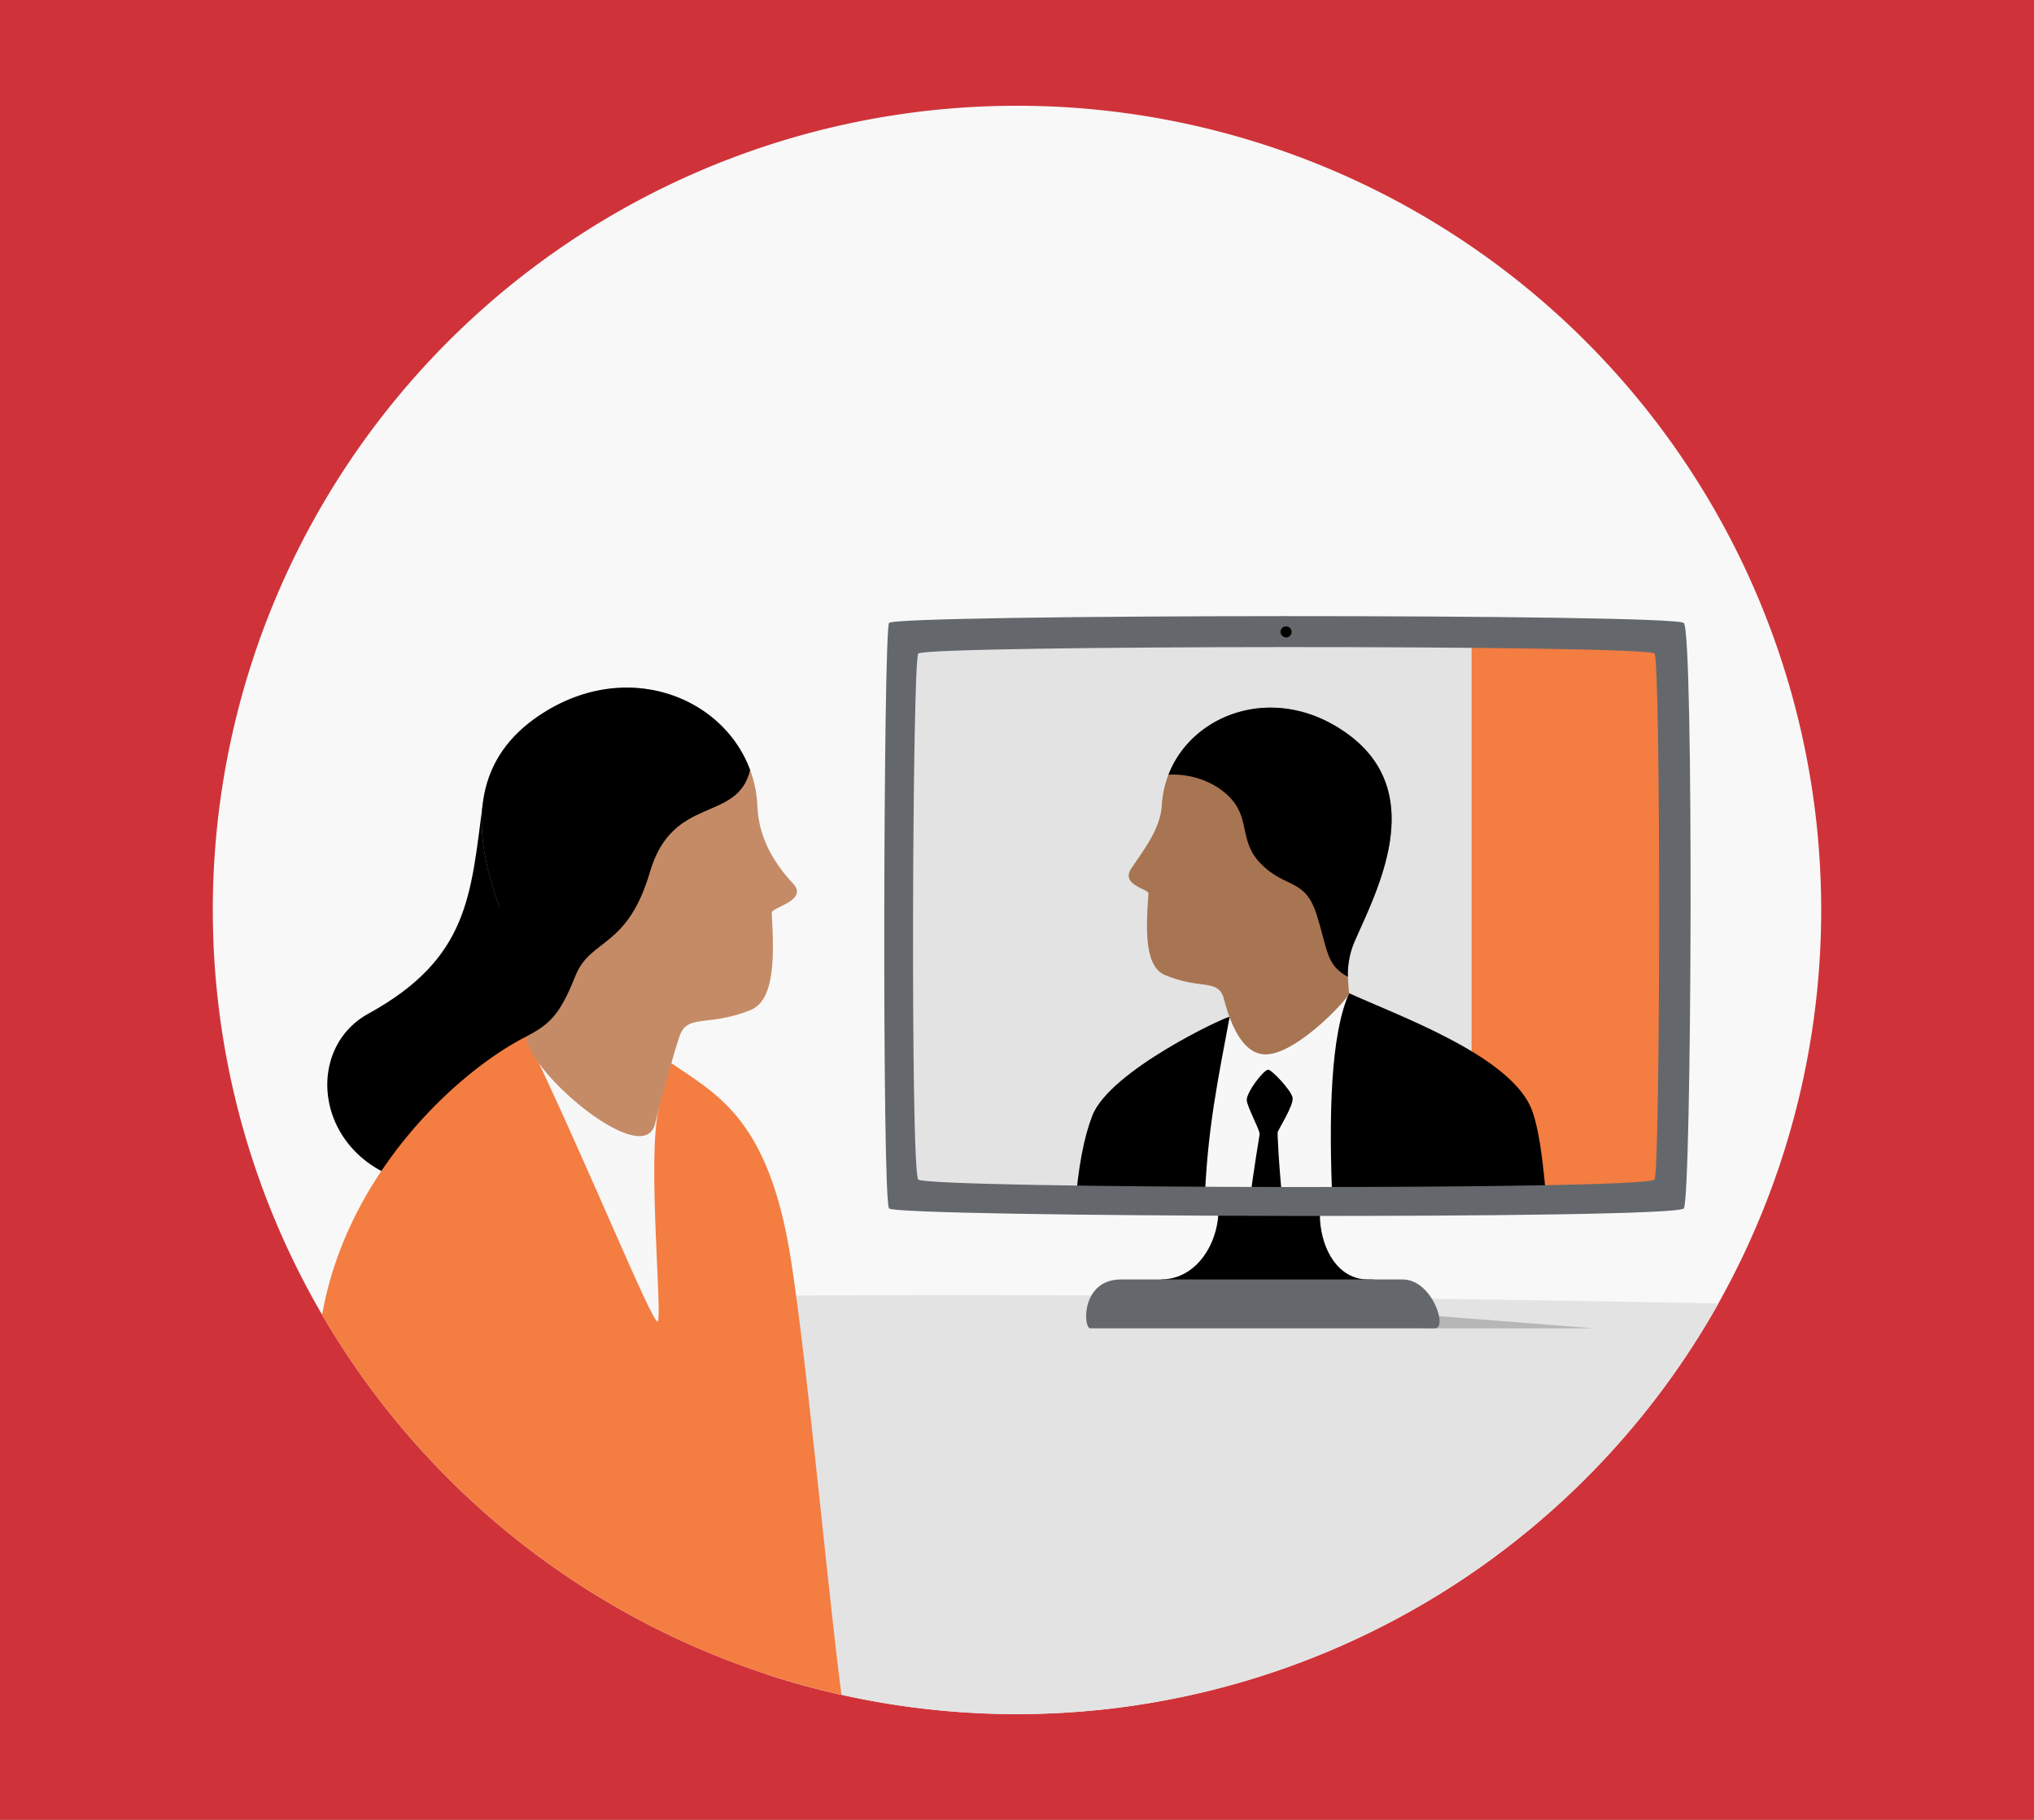
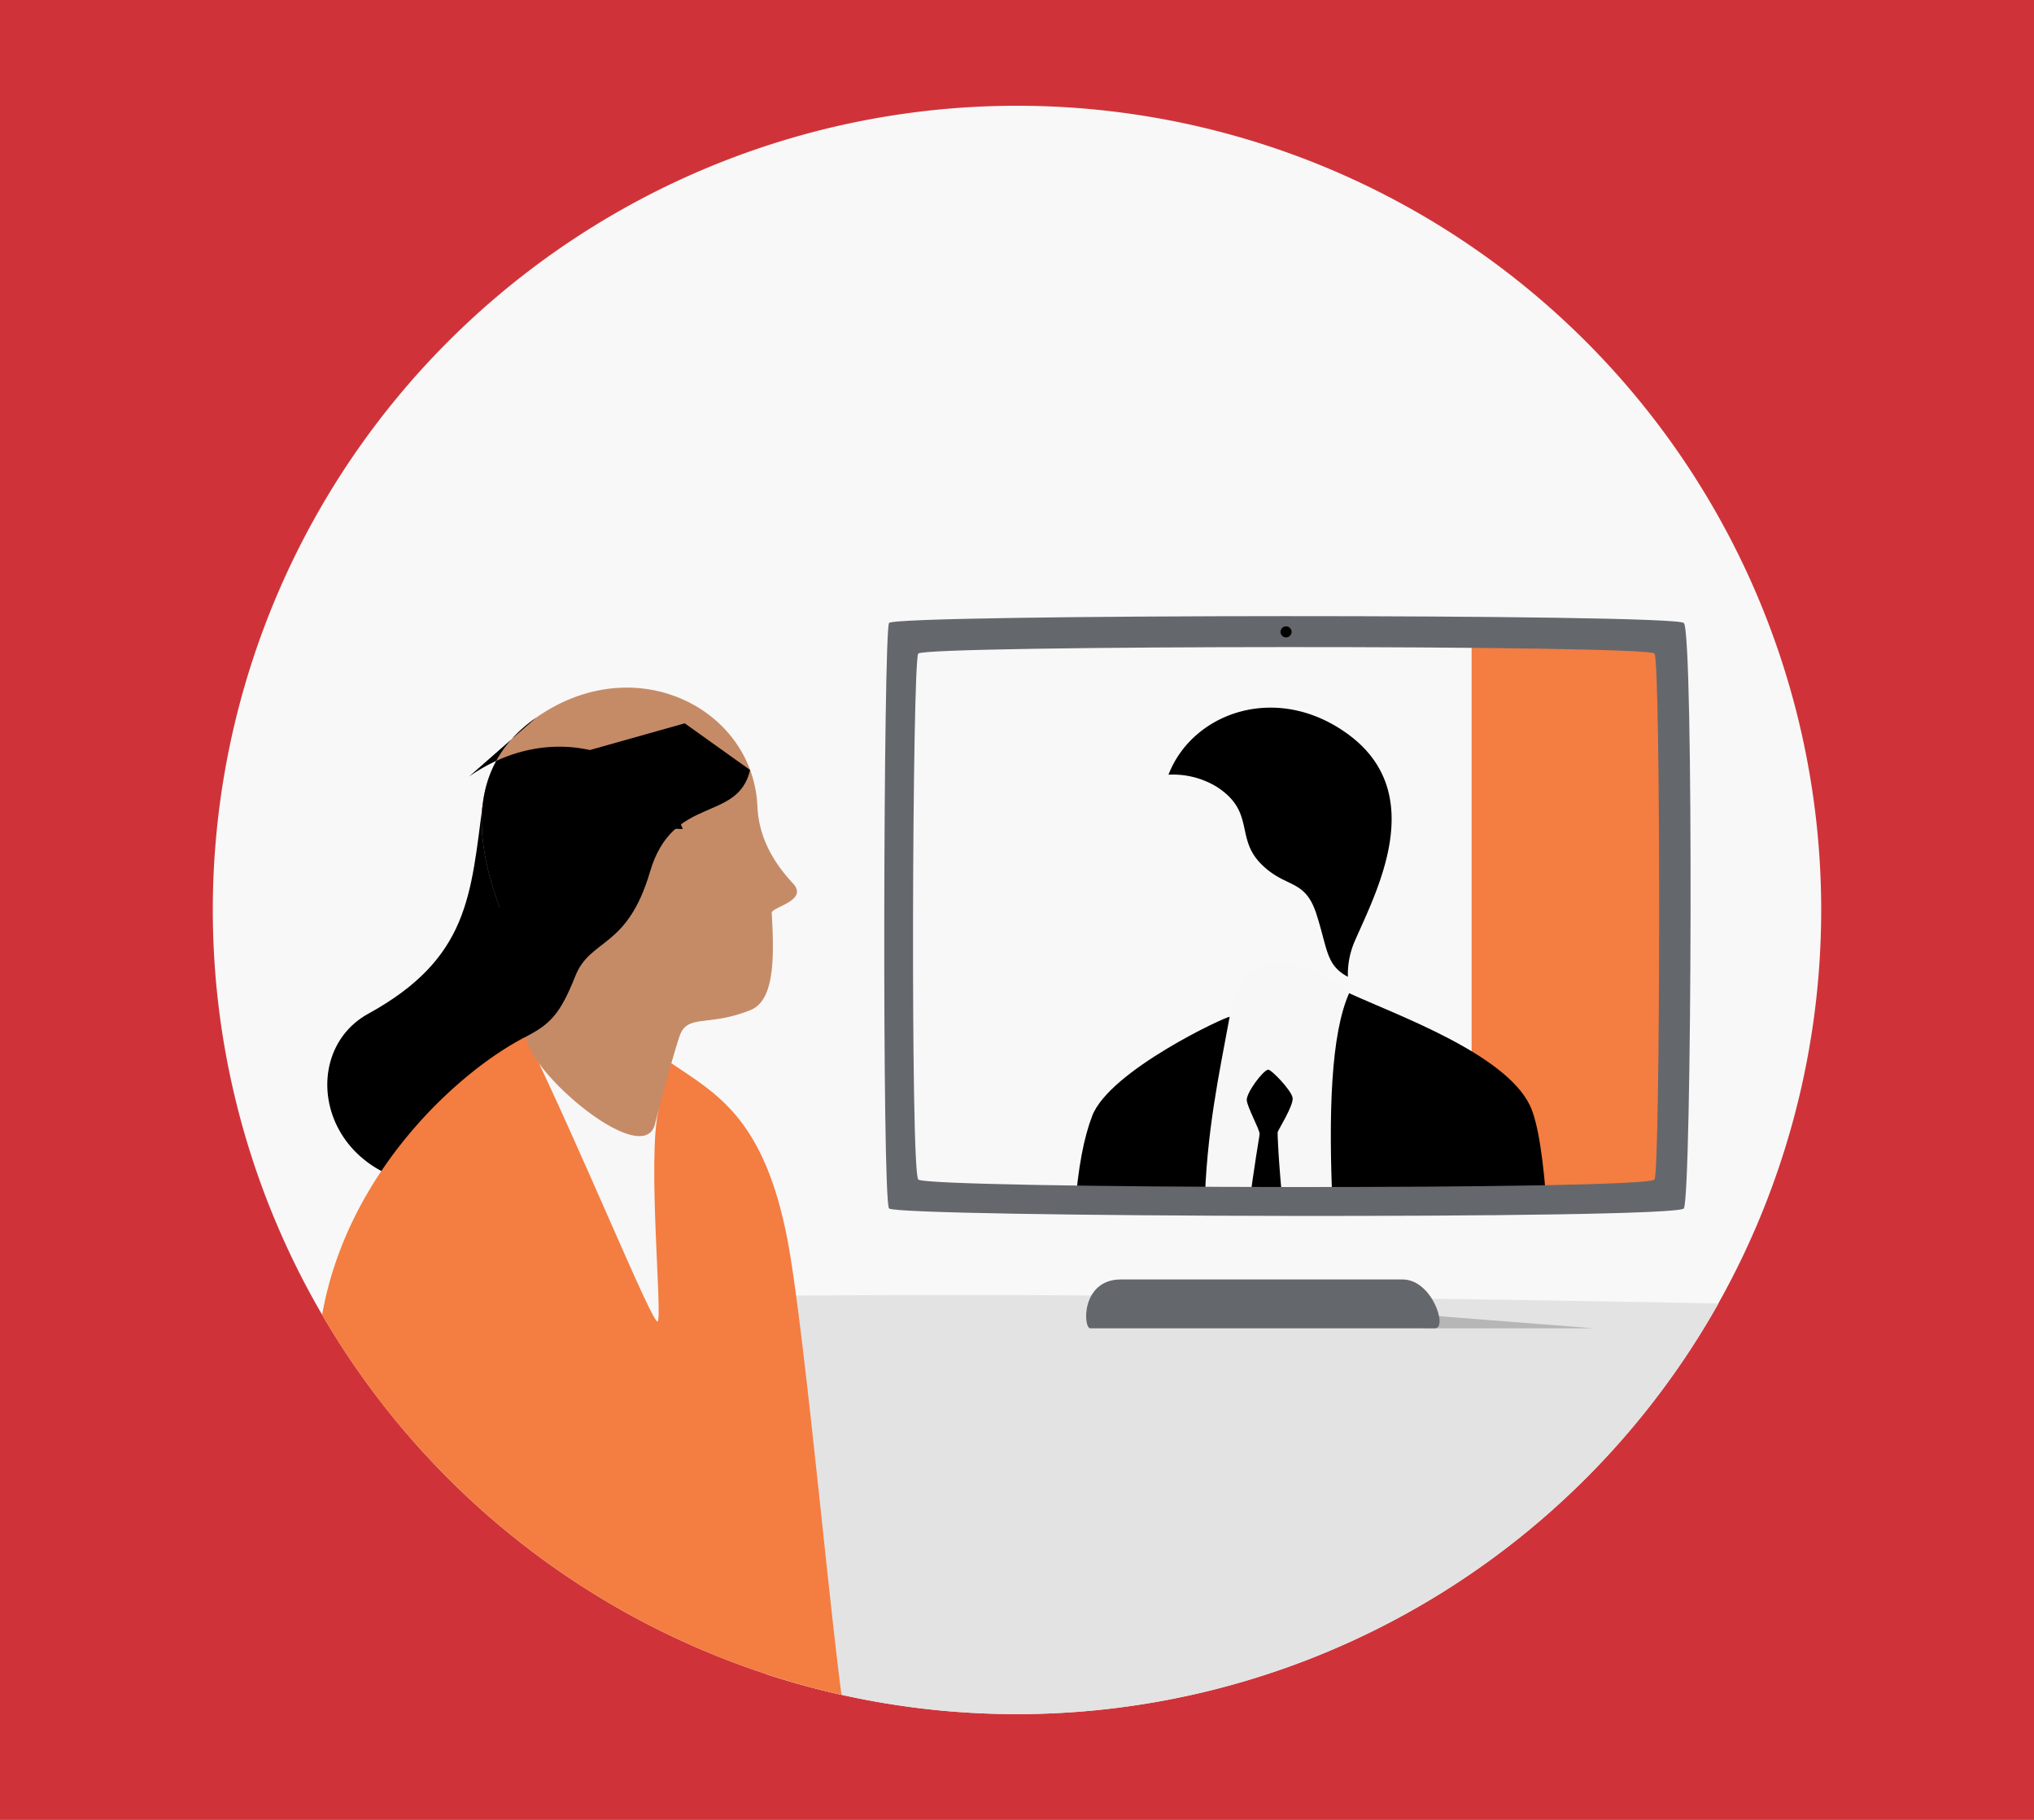
<svg xmlns="http://www.w3.org/2000/svg" width="380" height="340" viewBox="0 0 380 340">
  <defs>
    <clipPath id="clip-path">
      <rect id="Rectangle_10" data-name="Rectangle 10" width="300.486" height="300.486" fill="none" />
    </clipPath>
    <clipPath id="clip-path-3">
      <rect id="Rectangle_8" data-name="Rectangle 8" width="31.922" height="2.419" fill="none" />
    </clipPath>
  </defs>
  <g id="img-collaboration-tools" transform="translate(-845 -281)">
    <rect id="bg-_CF3339" data-name="bg-#CF3339" width="380" height="340" transform="translate(845 281)" fill="#cf3339" />
    <g id="illustration" transform="translate(884.757 300.757)">
      <g id="Group_10794" data-name="Group 10794" clip-path="url(#clip-path)">
        <g id="Group_10793" data-name="Group 10793">
          <g id="Group_10792" data-name="Group 10792" clip-path="url(#clip-path)">
            <path id="Path_10058" data-name="Path 10058" d="M300.486,150.243A150.243,150.243,0,1,1,150.243,0,150.243,150.243,0,0,1,300.486,150.243" fill="#f8f8f8" />
-             <path id="Path_10059" data-name="Path 10059" d="M315.793,328.246c-11.087,0-12.16-22.116-1.788-22.116s-10.193-4.558-10.193-4.558-37.374,4.473-24.32,4.473,9.756,22.2-2.4,22.2l11.524,6.23s38.269-6.23,27.181-6.23" transform="translate(-99.988 -108.967)" />
            <path id="Path_10060" data-name="Path 10060" d="M298.742,349.471c-27.036-.521-88.232-1.569-143.283-1.569-73.276,0-107.151,1.857-107.151,1.857,18.988,17.959,43.16,50.677,72.725,69.034a150.394,150.394,0,0,0,177.709-69.321" transform="translate(-17.455 -125.707)" fill="#e3e3e3" />
            <g id="Group_10791" data-name="Group 10791" transform="translate(226.089 225.992)" opacity="0.2" style="mix-blend-mode: multiply;isolation: isolate">
              <g id="Group_10790" data-name="Group 10790">
                <g id="Group_10789" data-name="Group 10789" clip-path="url(#clip-path-3)">
                  <path id="Path_10061" data-name="Path 10061" d="M355.1,353.847l-1.1,2.419h31.923Z" transform="translate(-353.999 -353.847)" />
                </g>
              </g>
            </g>
-             <path id="Path_10062" data-name="Path 10062" d="M345.092,154.983c-1.255-1.761-144.494-1.671-145.668,0s-1.565,102.213,0,104.046,144.488,2.142,145.668,0,1.255-102.285,0-104.046" transform="translate(-71.685 -55.534)" fill="#e3e3e3" />
            <path id="Path_10063" data-name="Path 10063" d="M406.457,155.057c-.42-.588-16.7-.971-38.233-1.155V260.465c21.55-.2,37.837-.644,38.232-1.362,1.18-2.141,1.256-102.285,0-104.046" transform="translate(-133.05 -55.609)" fill="#f47d41" />
            <path id="Path_10064" data-name="Path 10064" d="M41.14,243.353c-14.655,8.056-8.419,35.412,20.119,32.092s28.669-55.614,28.669-55.614L62.554,204.01c-2.288,17.168-2.521,28.956-21.415,39.343" transform="translate(-12.101 -73.715)" />
            <path id="Path_10065" data-name="Path 10065" d="M96.894,275.236s-8.477-14.074-26.789-4.757c-12.54,6.379-33.423,25.277-38.127,52a150.46,150.46,0,0,0,97.028,70.983c-2.736-20.8-7.191-70.559-10.235-85.759-4.494-22.438-13.475-26.693-21.876-32.471" transform="translate(-11.555 -96.58)" fill="#f47d41" />
            <path id="Path_10066" data-name="Path 10066" d="M91.675,272.282c10.8,22.213,23.627,53.93,24.56,53.231s-1.947-30.3.141-39.387-24.7-13.844-24.7-13.844" transform="translate(-33.125 -98.383)" fill="#f7f7f7" />
            <path id="Path_10067" data-name="Path 10067" d="M130.176,192.43c-.8-18.3-22.776-29.613-41.323-16.62s-6.988,35.241-2.338,46.456A18.616,18.616,0,0,1,87.9,230.2c-.074.7-.349,2.048-.878,4.459-1.323,6.03,21.751,25.964,24.007,17.109s4.314-15.851,4.779-16.9c1.6-3.593,5.4-1.341,13.058-4.41,4.363-1.749,4.521-9.183,3.976-18.153-.066-1.095,7-2.281,3.962-5.529-3.787-4.043-6.382-8.76-6.627-14.347" transform="translate(-28.426 -61.502)" fill="#c58b67" />
-             <path id="Path_10068" data-name="Path 10068" d="M88.852,175.812c-18.544,13-6.988,35.242-2.338,46.456a18.6,18.6,0,0,1,1.377,7.937c4.968-2.573,4.559-5.913,7.271-13.922s6.957-5.563,12.58-11.038c5.961-5.8,1.405-11.653,10.279-17.145a18.86,18.86,0,0,1,10.784-2.495c-5.169-14.033-23.851-21.076-39.953-9.795" transform="translate(-28.426 -61.503)" />
+             <path id="Path_10068" data-name="Path 10068" d="M88.852,175.812c-18.544,13-6.988,35.242-2.338,46.456a18.6,18.6,0,0,1,1.377,7.937c4.968-2.573,4.559-5.913,7.271-13.922c5.961-5.8,1.405-11.653,10.279-17.145a18.86,18.86,0,0,1,10.784-2.495c-5.169-14.033-23.851-21.076-39.953-9.795" transform="translate(-28.426 -61.503)" />
            <path id="Path_10069" data-name="Path 10069" d="M93.342,187.451l-12.2,32.163s2.25,21.889,6.728,19.561,6.353-4.19,9.18-11.31,9.7-5.013,13.955-19.488,16.333-9.067,18.695-19l-12.212-8.723Z" transform="translate(-29.319 -65.277)" />
            <path id="Path_10070" data-name="Path 10070" d="M303.407,259.6s-21.675,4.522-22.318,4.413-22.43,10.036-25.675,18.5c-1.567,4.087-2.629,9.539-3.239,17.489h88.191c-.588-8.529-1.568-16.126-3.19-19.462-4.71-9.687-24.908-16.87-33.77-20.943" transform="translate(-91.118 -93.799)" />
            <path id="Path_10071" data-name="Path 10071" d="M294.787,260.78c-1.97,10.749-4.354,21.437-4.7,35.991h23.957c-.841-18.117-.324-32.781,3.062-40.4,0,0-18.685-15.405-22.318,4.413" transform="translate(-104.816 -90.571)" fill="#f7f7f7" />
            <path id="Path_10072" data-name="Path 10072" d="M311.016,287.231c-.208-1.4-4.005-5.339-4.57-5.267-.968.123-4.123,4.377-3.994,5.724s2.361,5.376,2.4,6.26c.015.354-1.069,6.068-2.034,14.134h6.449c-.891-8.924-1.1-14.251-1.039-14.458.119-.435,3-4.994,2.789-6.393" transform="translate(-109.283 -101.881)" />
-             <path id="Path_10073" data-name="Path 10073" d="M308.816,180.97c-15.294-11.092-33.777-1.959-34.7,13.3-.281,4.657-3.7,8.764-5.724,11.876s3.3,3.754,3.23,4.666c-.577,7.474-.547,13.678,3.068,15.2,6.35,2.665,9.545.839,10.831,3.857.374.878,2.338,11.3,8.252,10.973s15.4-10.672,15.324-11.423c-.146-1.405-.2-2.686-.234-3.065a15.53,15.53,0,0,1,1.263-6.6c4.032-9.291,13.975-27.69-1.315-38.783" transform="translate(-96.813 -63.617)" fill="#a87552" />
            <path id="Path_10074" data-name="Path 10074" d="M313.013,180.971c-13.277-9.631-28.956-4.011-33.459,7.624a15.735,15.735,0,0,1,8.961,2.228c7.327,4.7,3.446,9.519,8.339,14.442,4.615,4.642,8.19,2.66,10.342,9.378s1.767,9.5,5.876,11.713a15.51,15.51,0,0,1,1.256-6.6c4.032-9.291,13.975-27.69-1.315-38.783" transform="translate(-101.011 -63.618)" />
            <path id="Path_10075" data-name="Path 10075" d="M345.794,150.577c-1.882-1.751-147.441-1.659-148.487,0s-1.328,107.725,0,109.378,147.016,2.081,148.487,0,1.881-107.628,0-109.378m-5.477,103.972c-1.114,2.023-136.077,1.731-137.555,0s-1.107-96.673,0-98.252,136.37-1.663,137.555,0,1.113,96.23,0,98.252" transform="translate(-70.97 -53.946)" fill="#64686d" />
            <path id="Path_10076" data-name="Path 10076" d="M314.6,343.337H261.946c-7.435,0-7.066,9.131-5.694,9.131h64.377c2.453,0-.534-9.131-6.027-9.131" transform="translate(-92.307 -124.057)" fill="#64686d" />
            <path id="Path_10077" data-name="Path 10077" d="M313.37,152.287a1.032,1.032,0,1,0,1.031,1.032,1.033,1.033,0,0,0-1.031-1.032" transform="translate(-112.857 -55.026)" />
          </g>
        </g>
      </g>
    </g>
  </g>
</svg>